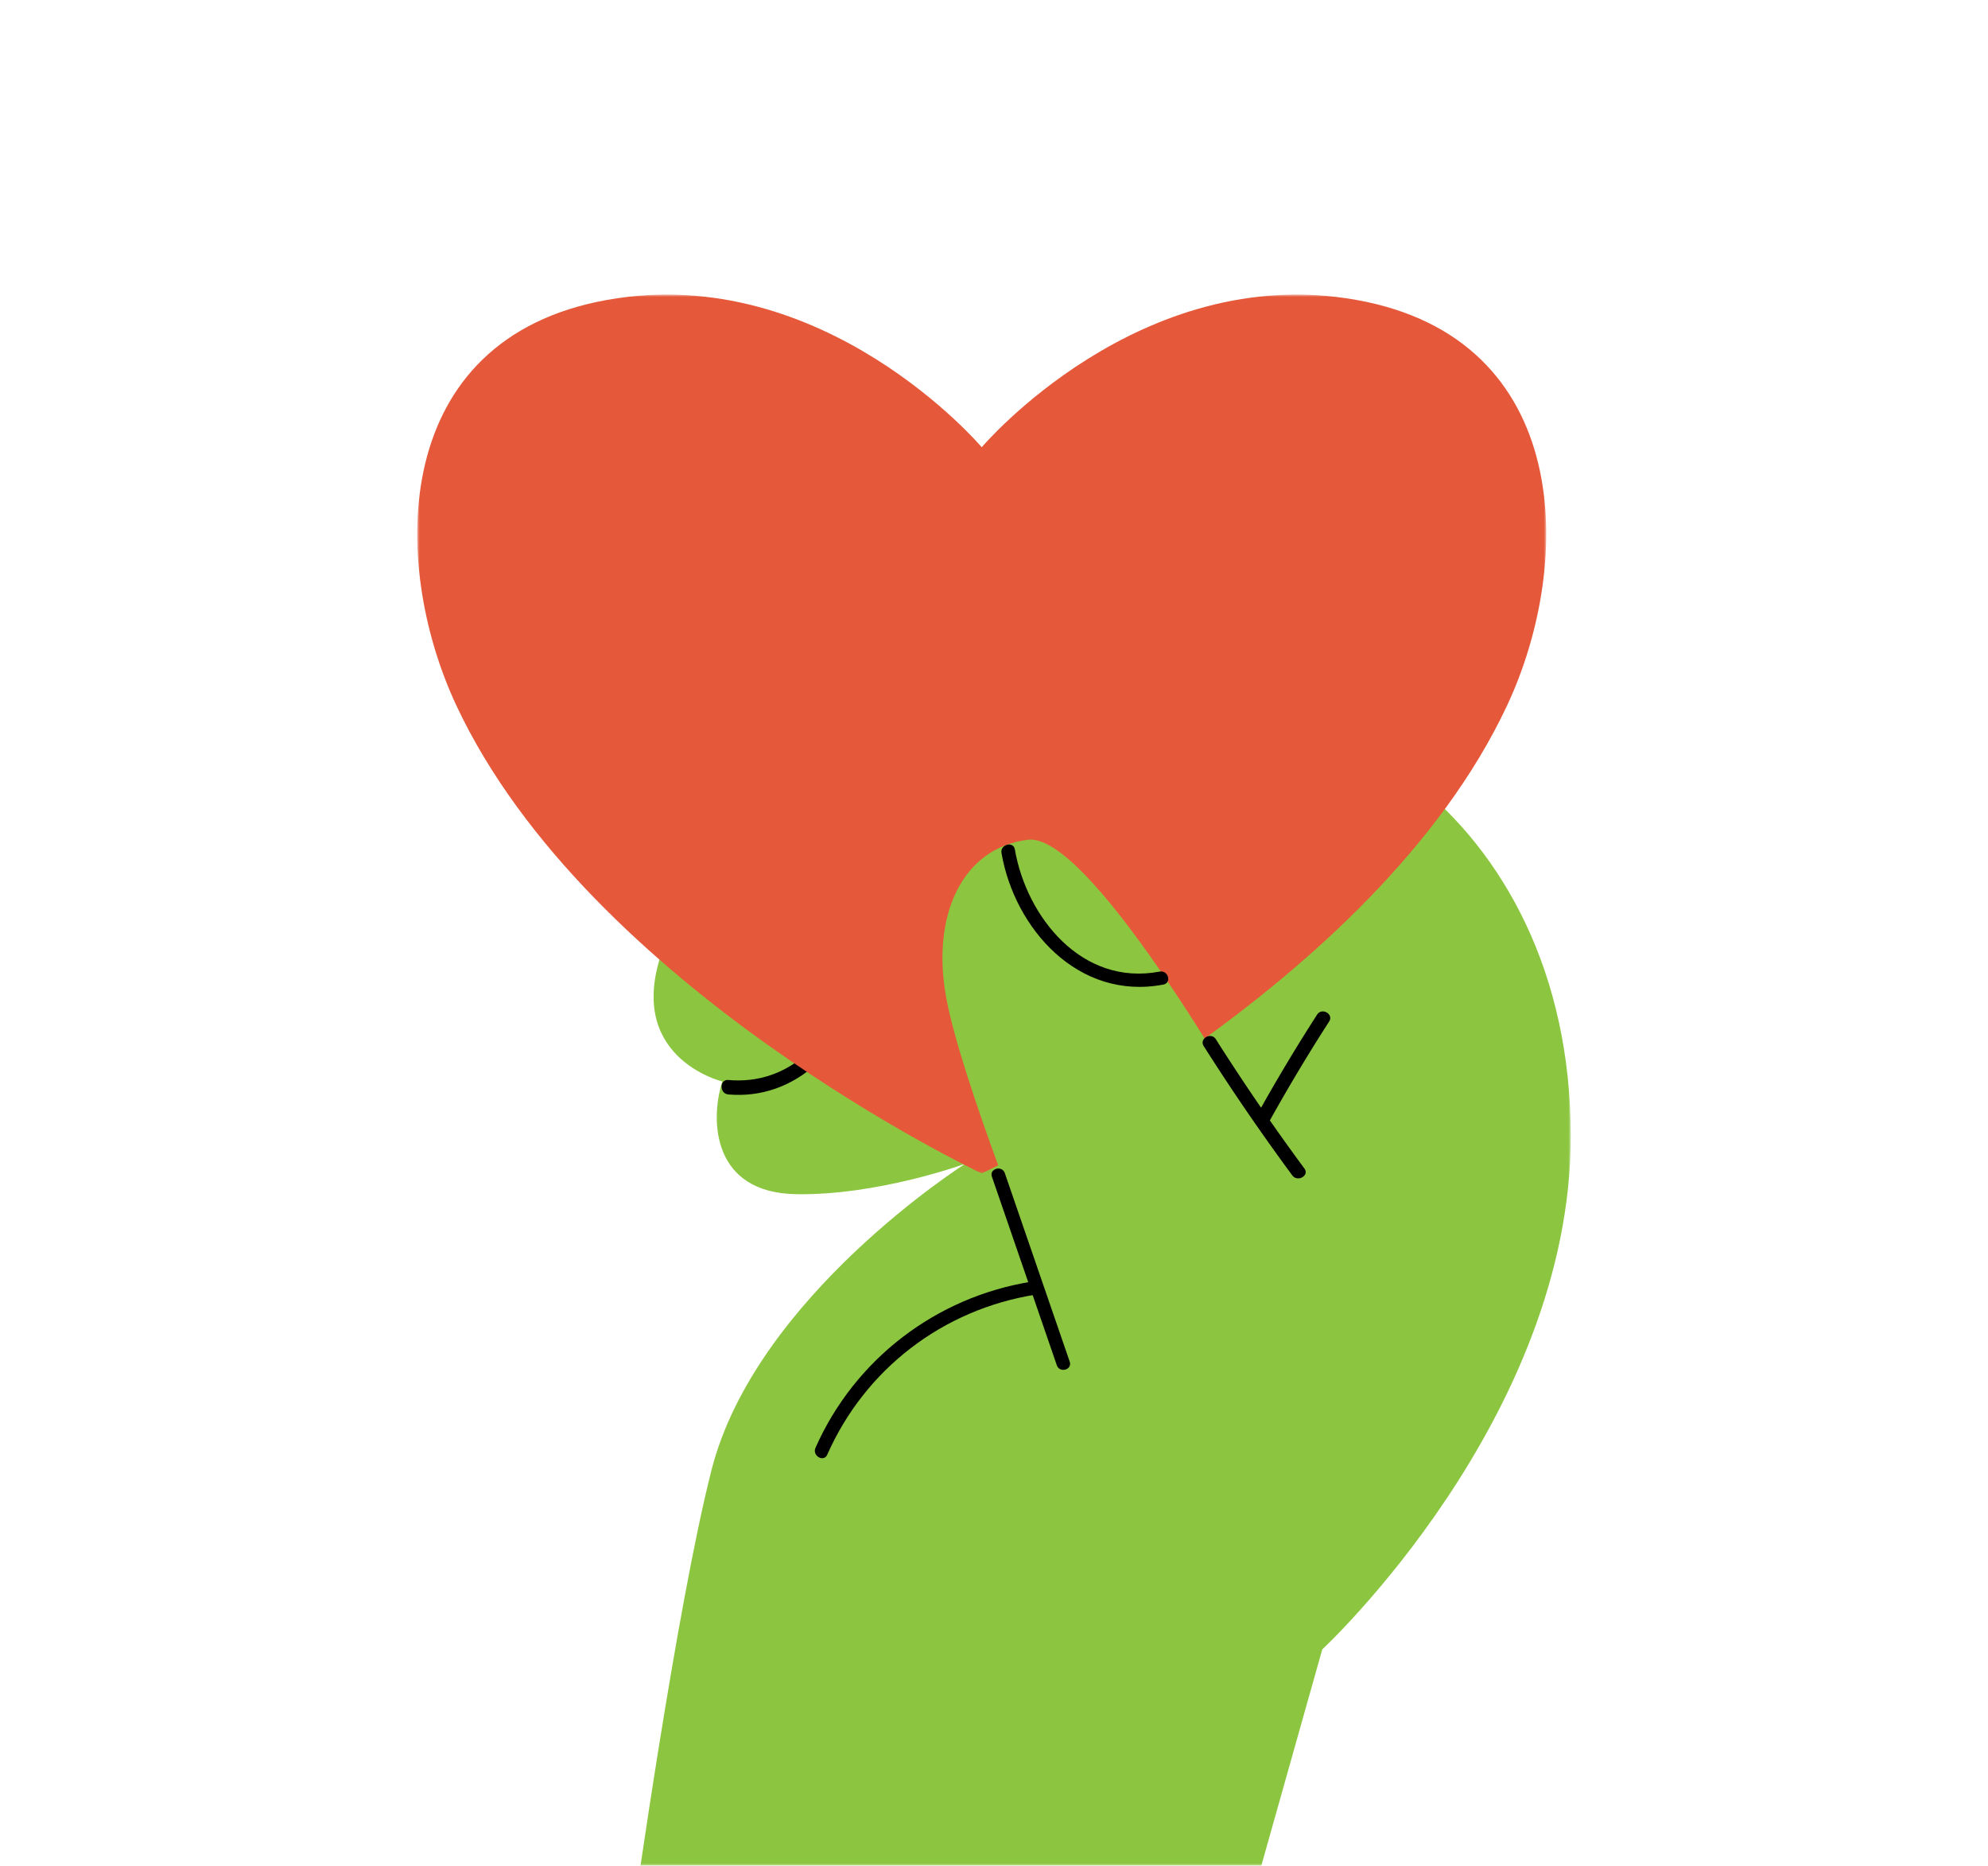
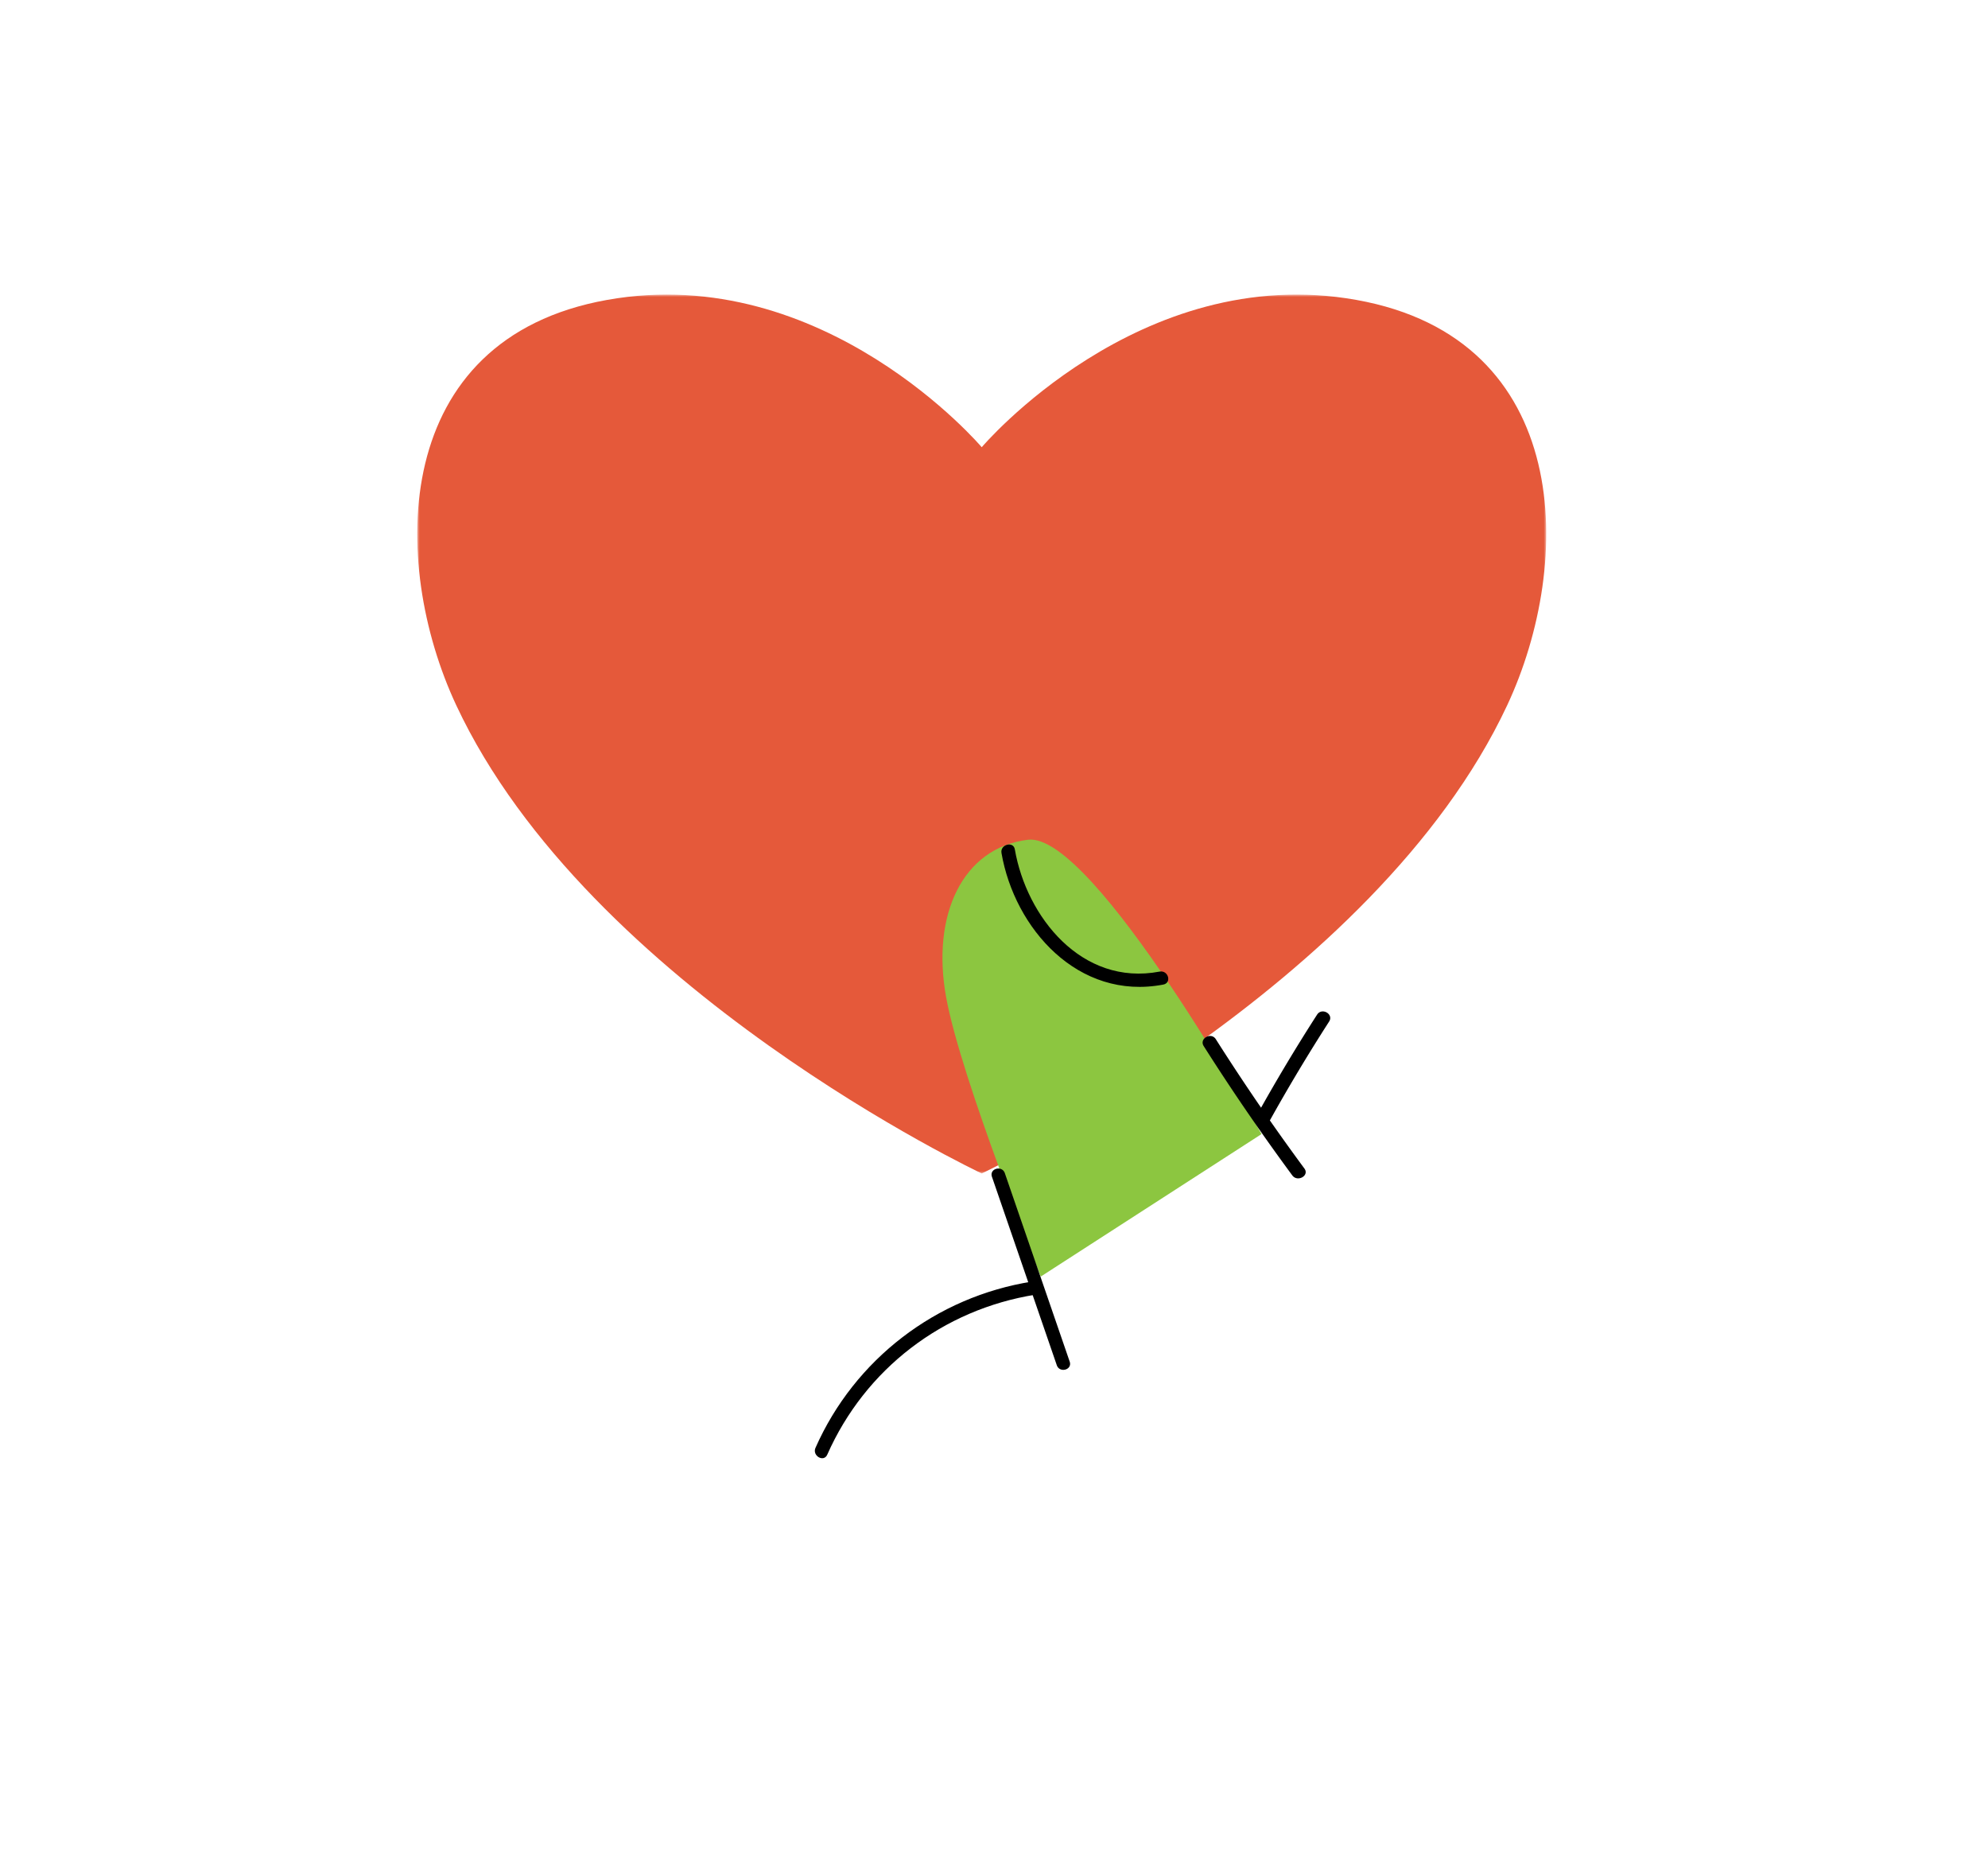
<svg xmlns="http://www.w3.org/2000/svg" width="405" height="380" fill="none">
  <mask id="a" width="405" height="380" x="0" y="0" maskUnits="userSpaceOnUse" style="mask-type:luminance">
    <path fill="#fff" d="M0 0h405v380H0z" />
  </mask>
  <g mask="url(#a)">
    <mask id="b" width="191" height="267" x="129" y="143" maskUnits="userSpaceOnUse" style="mask-type:luminance">
      <path fill="#fff" fill-rule="evenodd" d="M129 143h191v267H129V143Z" clip-rule="evenodd" />
    </mask>
    <g mask="url(#b)">
-       <path fill="#8CC640" fill-rule="evenodd" d="M129 390.247s8.798-62.837 15.962-90.885c9.032-35.361 51.702-62.347 51.702-62.347s-17.753 6.514-34.572 6.203c-16.819-.31-17.529-14.773-14.95-22.953 0 0-20.556-4.963-11.835-27.607s54.93-36.603 88.453-46.838c42.669-13.028 96.061 19.711 96.24 85.301.156 57.695-50.626 104.815-50.626 104.815l-20.661 73.299S187.282 415.838 129 390.247Z" clip-rule="evenodd" />
-     </g>
-     <path fill="#000" fill-rule="evenodd" d="M148.348 222.905c6.77.607 13.151-1.711 18.202-6.435 1.351-1.264-.644-3.338-1.989-2.079-4.528 4.236-10.175 6.115-16.213 5.574-1.803-.162-1.792 2.779 0 2.94Z" clip-rule="evenodd" />
+       </g>
    <mask id="c" width="230" height="179" x="85" y="60" maskUnits="userSpaceOnUse" style="mask-type:luminance">
      <path fill="#fff" fill-rule="evenodd" d="M85 60h230v179H85V60Z" clip-rule="evenodd" />
    </mask>
    <g mask="url(#c)">
      <path fill="#E5593A" fill-rule="evenodd" d="M276.329 61.085C232.114 53.177 200 91.086 200 91.086s-32.114-37.909-76.329-30.001c-44.216 7.907-44.34 53.457-30.719 82.562C119.947 201.324 200 239 200 239s80.053-37.676 107.048-95.353c13.621-29.105 13.497-74.655-30.719-82.562Z" clip-rule="evenodd" />
    </g>
    <path fill="#8CC640" fill-rule="evenodd" d="M212.027 260s-16.262-40.212-19.286-56.929c-3.024-16.716 3.335-30.414 16.671-32.039C222.749 169.407 257 230.979 257 230.979L212.027 260Z" clip-rule="evenodd" />
    <path fill="#000" fill-rule="evenodd" d="M245.22 213.054a454.572 454.572 0 0 0 18.048 26.339c1.061 1.438 3.542.056 2.468-1.399a454.555 454.555 0 0 1-18.047-26.339c-.962-1.516-3.436-.126-2.469 1.399Z" clip-rule="evenodd" />
    <path fill="#000" fill-rule="evenodd" d="M258.639 228.31a367.026 367.026 0 0 1 12.134-20.25c.98-1.522-1.477-2.923-2.452-1.408a366.777 366.777 0 0 0-12.134 20.25c-.878 1.576 1.574 2.986 2.452 1.408ZM202.083 239.684l13.208 38.367c.575 1.67 3.207.952 2.626-.735l-13.208-38.368c-.575-1.669-3.207-.951-2.626.736Z" clip-rule="evenodd" />
    <path fill="#000" fill-rule="evenodd" d="M168.528 296.279c7.712-17.44 23.55-29.597 42.467-32.597 1.76-.279 1.013-2.939-.737-2.662-19.555 3.101-36.157 15.842-44.127 33.866-.712 1.611 1.679 3.017 2.397 1.393ZM204.023 173.721c2.647 15.363 15.6 30.116 32.96 26.811 1.781-.339 1.027-2.984-.75-2.645-15.89 3.025-27.128-11.197-29.489-24.895-.299-1.737-3.02-1-2.721.729Z" clip-rule="evenodd" />
  </g>
</svg>